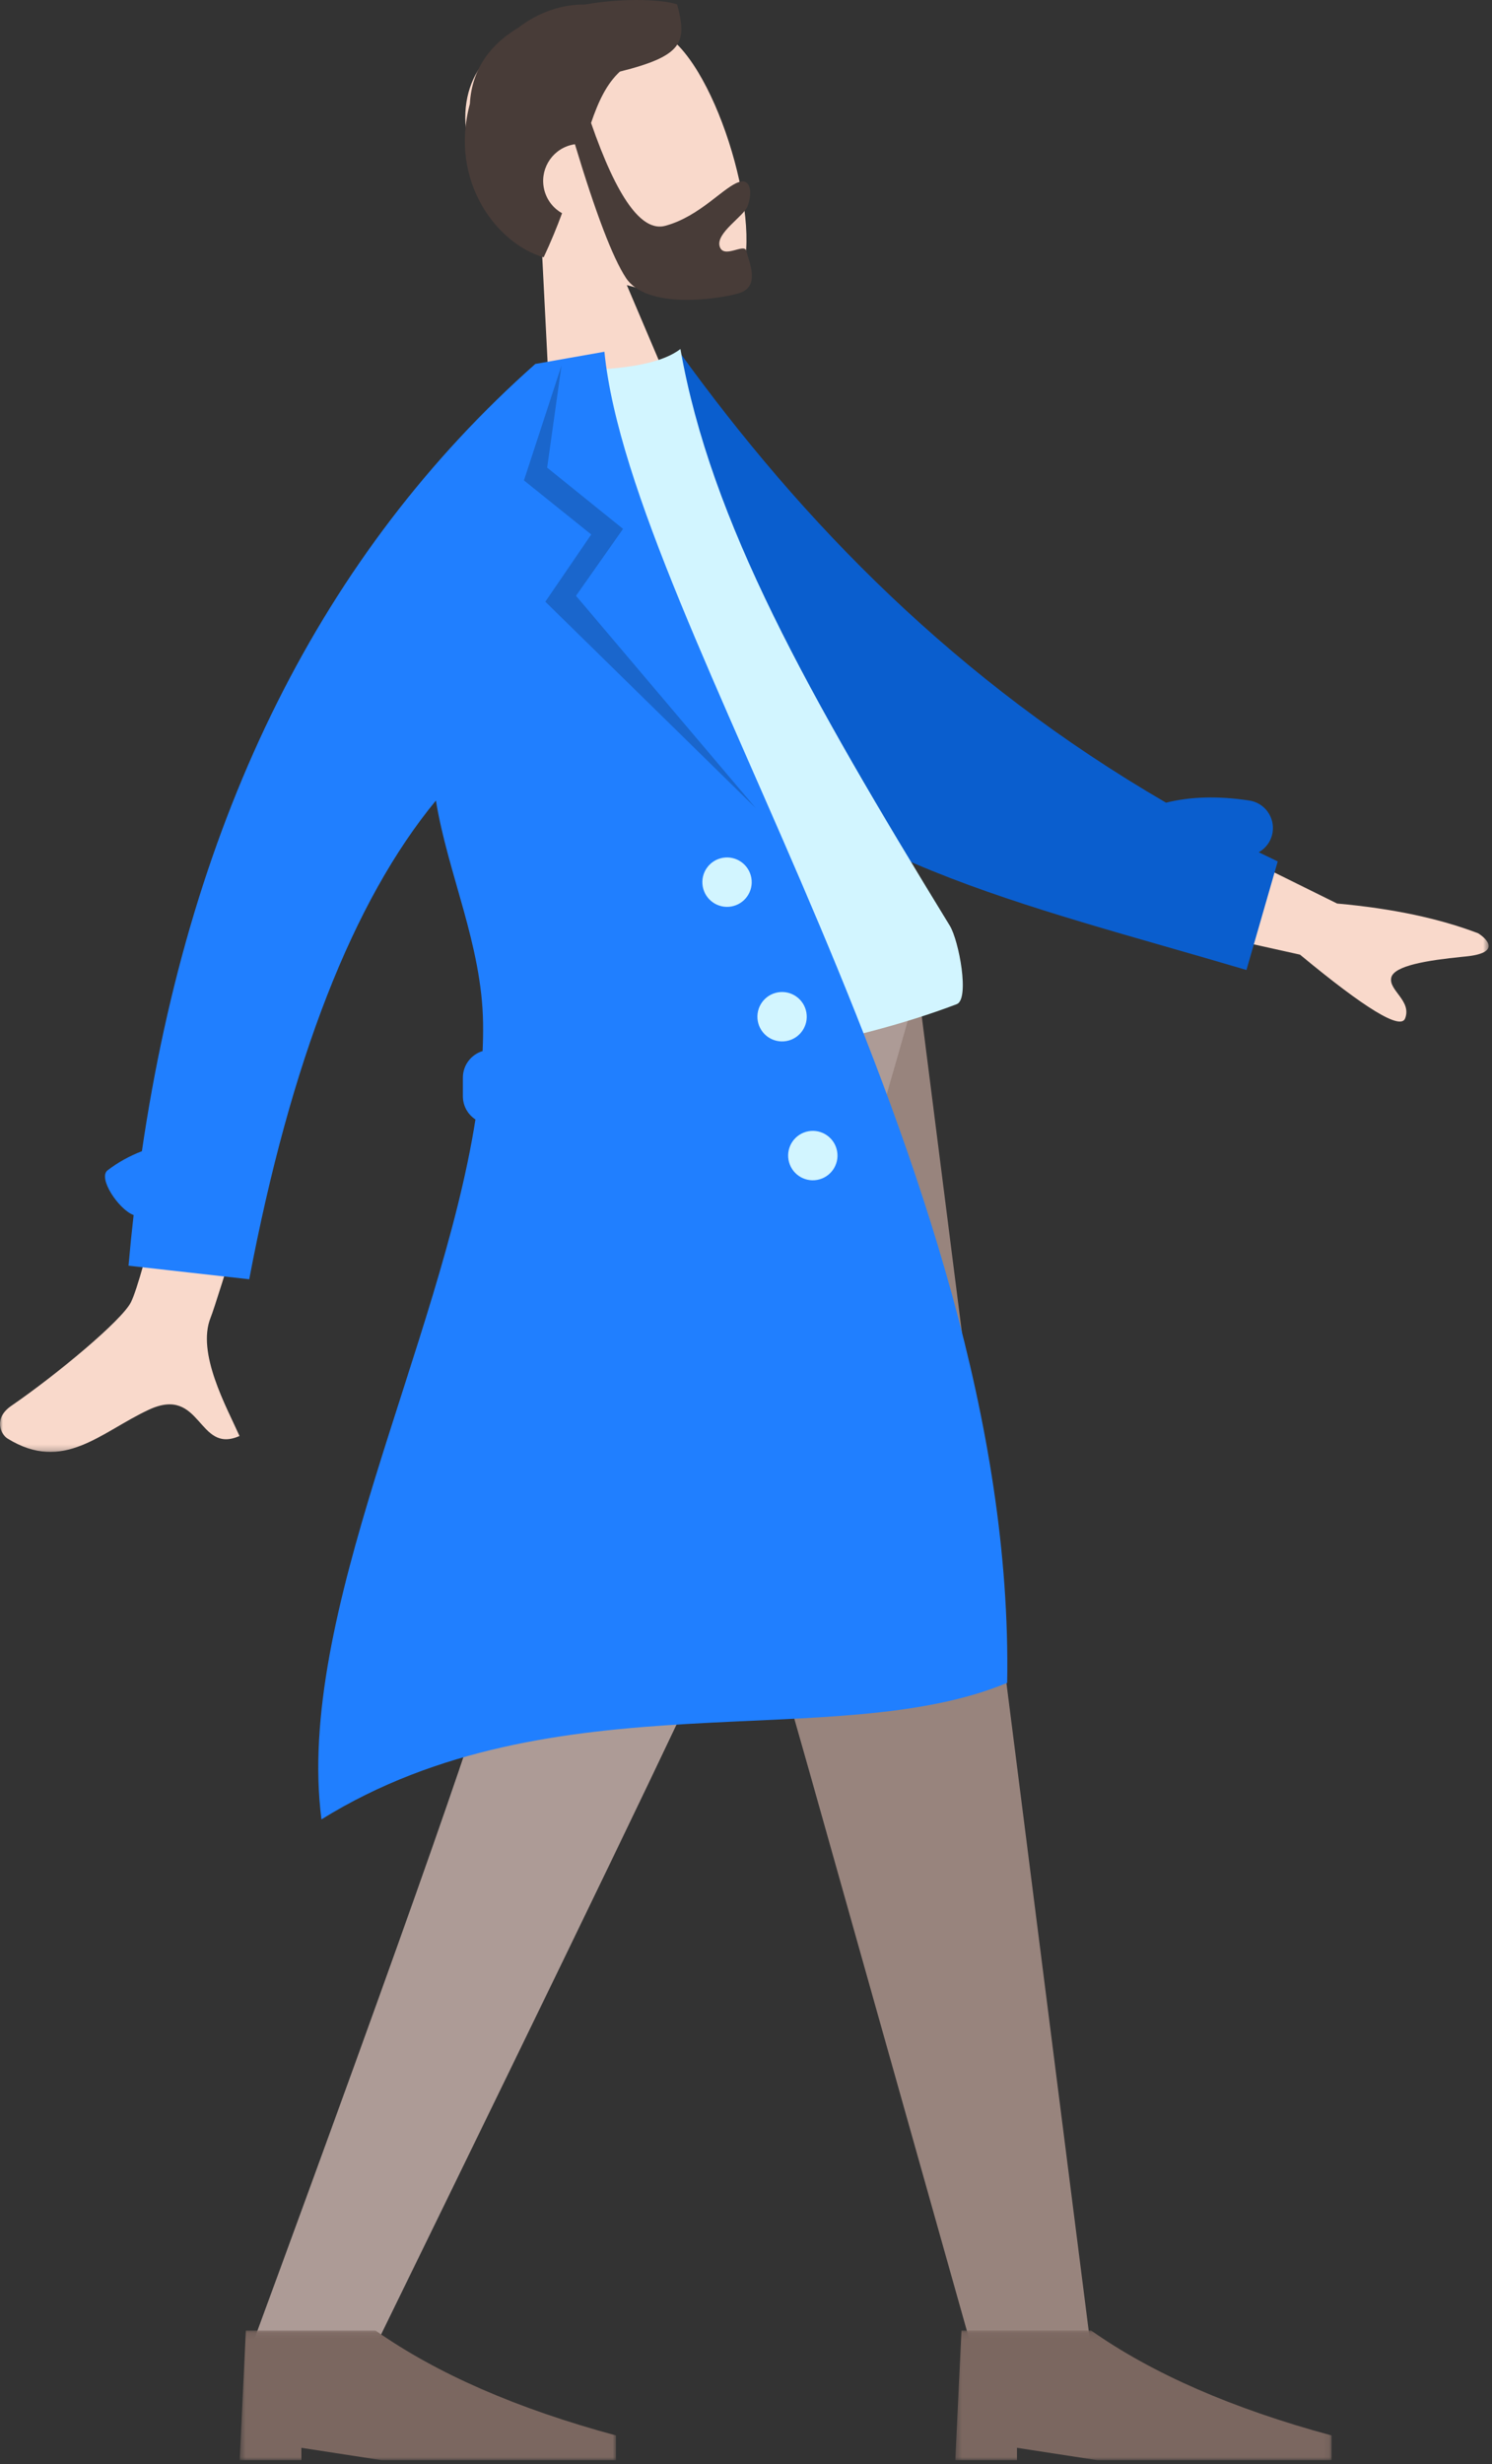
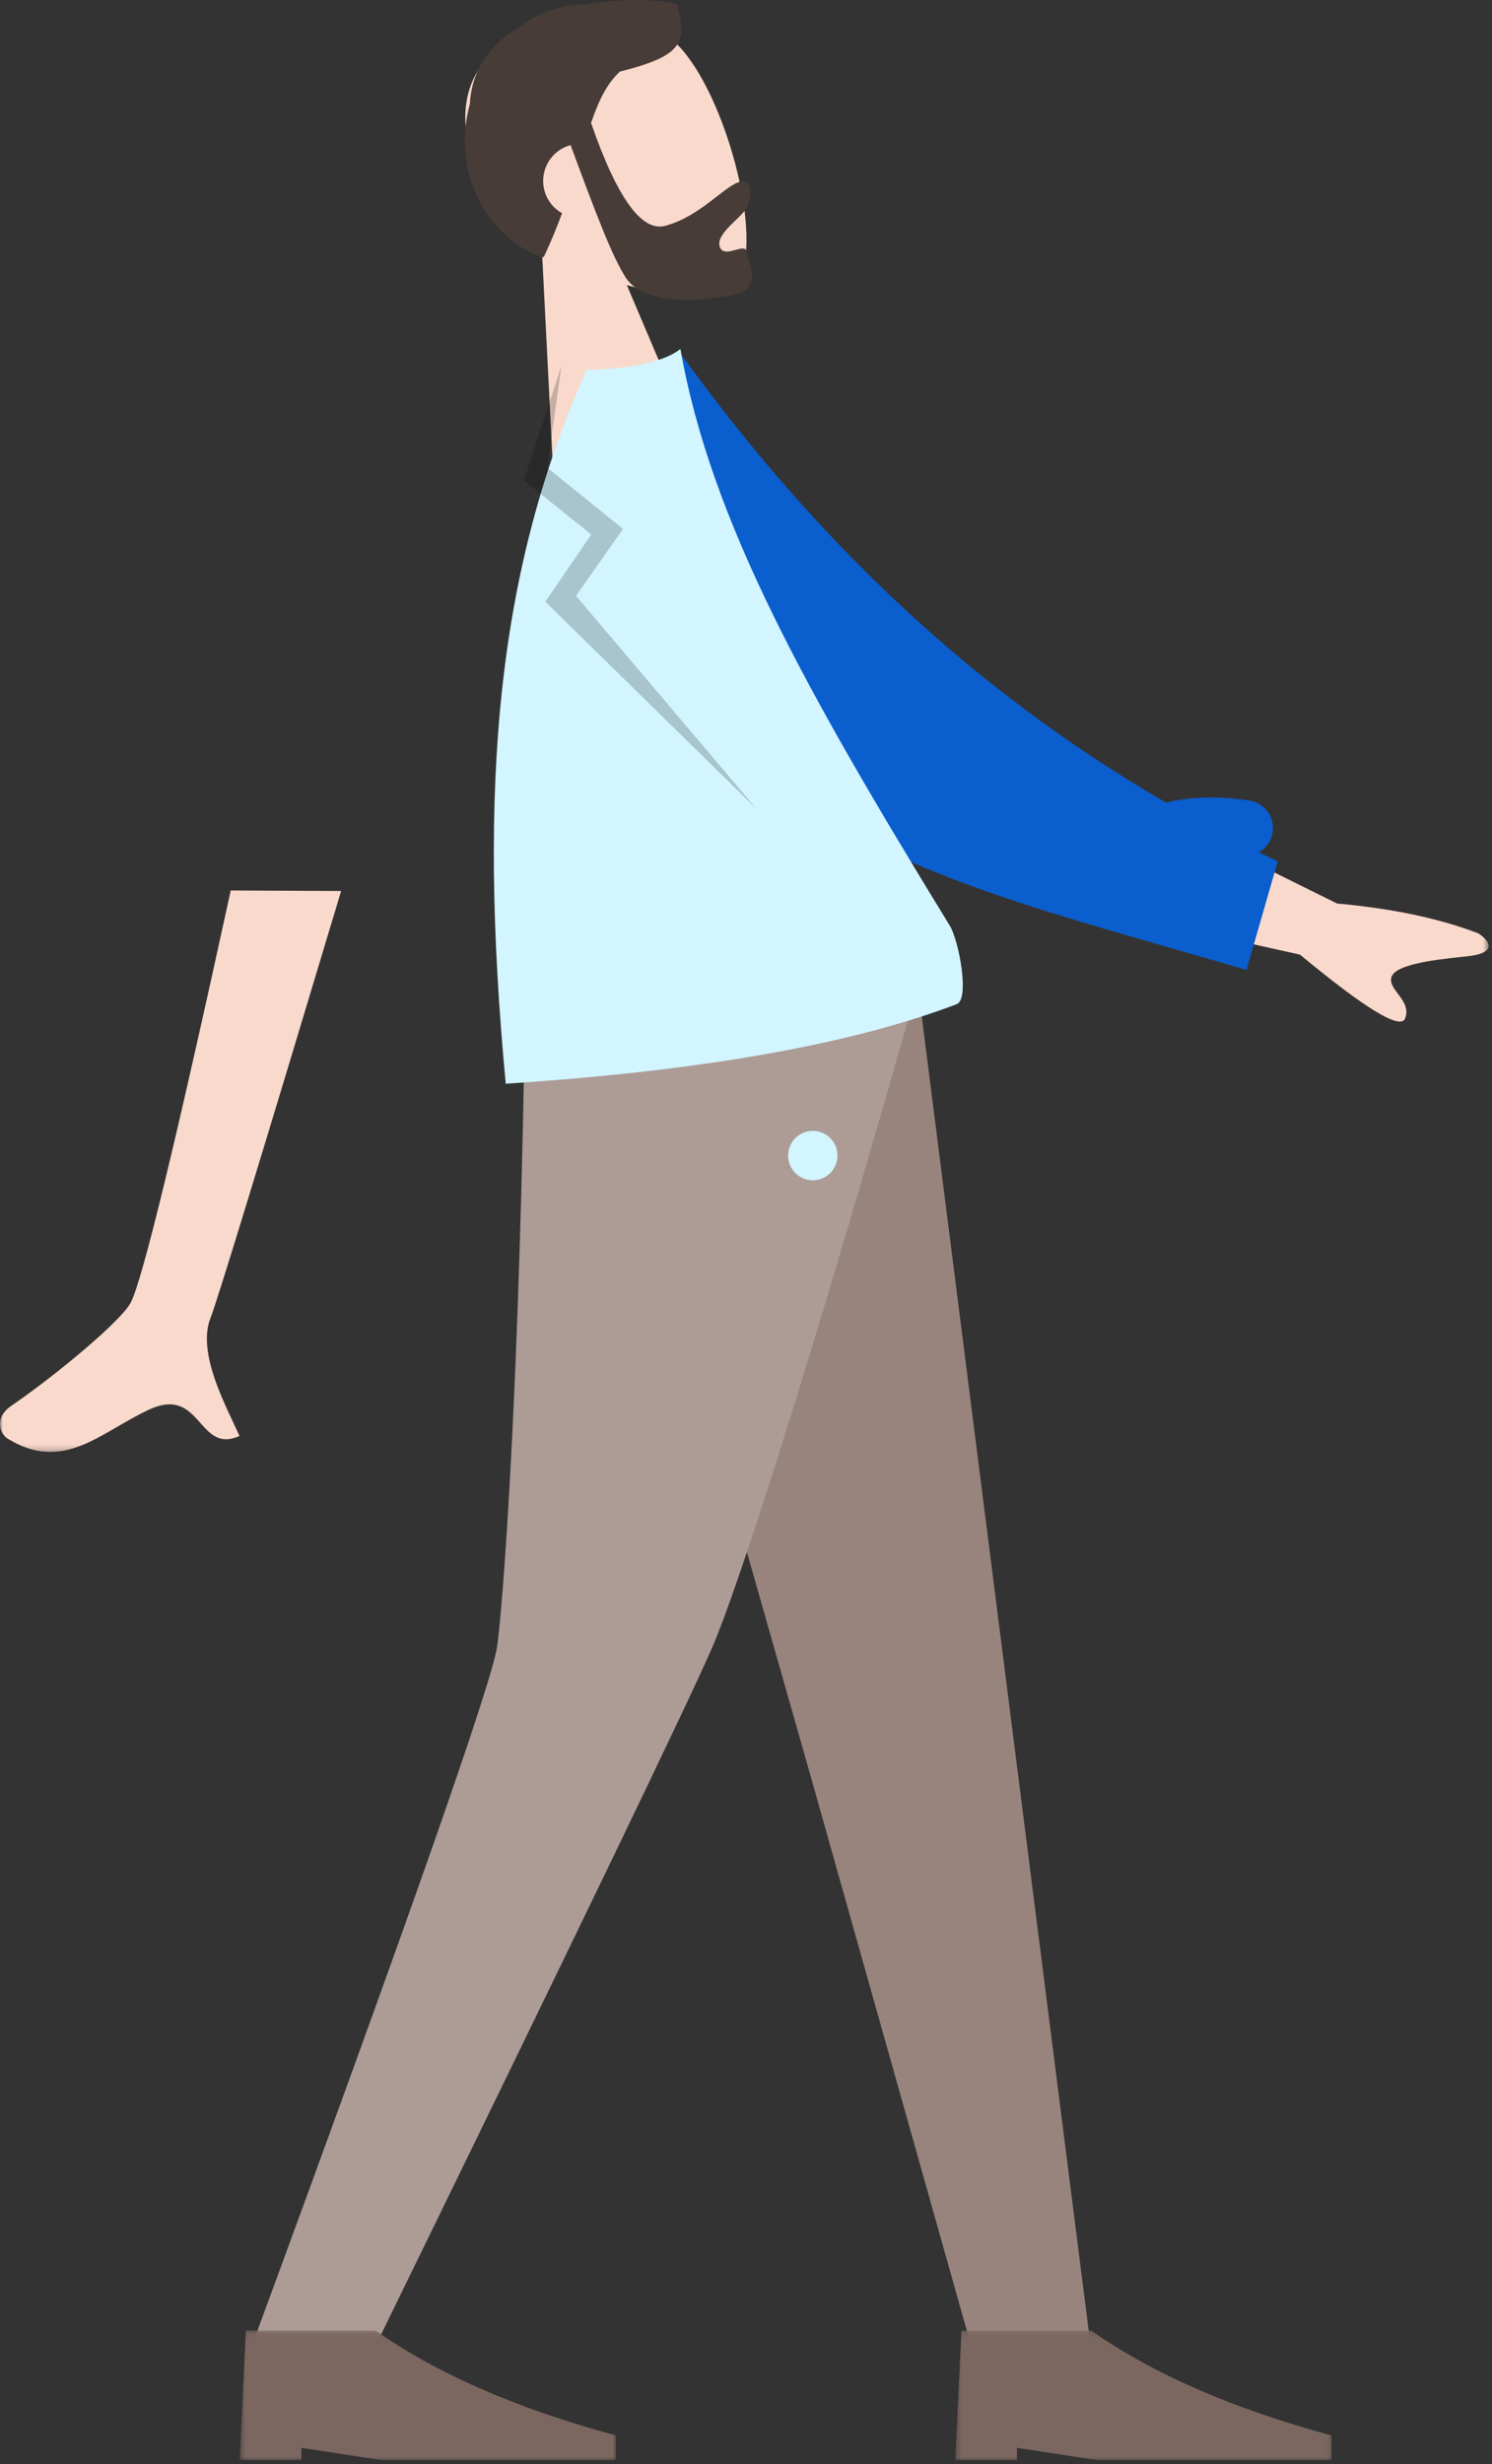
<svg xmlns="http://www.w3.org/2000/svg" xmlns:xlink="http://www.w3.org/1999/xlink" width="252" height="416" viewBox="0 0 252 416">
  <rect x="0" y="0" width="252" height="416" fill="#333333" stroke="none" />
  <defs>
    <polygon id="he-@ai-a" points=".485 .097 64.043 .097 64.043 22 .485 22" />
    <polygon id="he-@ai-c" points=".351 .097 63.909 .097 63.909 22 .351 22" />
    <polygon id="he-@ai-e" points="0 .898 251.435 .898 251.435 111.777 0 111.777" />
  </defs>
  <g fill="none" fill-rule="evenodd">
    <path fill="#F9D9CB" d="M78.984,23.788 C80.464,31.411 85.393,37.248 91.49,41.455 L93.571,82.48 L117.725,76.008 L105.872,48.134 C113.443,50.32 120.356,50.504 123.154,48.923 C130.17,44.958 123.467,17.17 114.719,7.851 C105.971,-1.468 74.718,1.823 78.984,23.788" />
-     <path fill="#483C38" d="M87.515,4.698 C83.015,7.386 79.69,11.47 79.363,17.536 C75.823,30.687 84,41.198 91.827,43.44 C93.051,40.831 94.064,38.349 94.932,36.001 C93.515,35.204 92.409,33.859 91.954,32.164 C91.06,28.825 93.038,25.395 96.373,24.501 C96.617,24.436 96.862,24.385 97.106,24.353 C100.612,35.99 103.481,43.509 105.716,46.91 C109.178,52.18 120.719,50.61 124.611,49.567 C128.457,48.536 126.636,44.554 126.041,42.336 C125.682,40.995 122.146,43.818 121.54,41.556 C120.934,39.295 125.626,36.531 126.277,34.794 C127.065,32.688 126.85,30.189 124.947,30.699 C122.336,31.399 118.301,36.533 112.349,38.128 C108.382,39.191 104.209,33.4 99.83,20.754 C101.085,17.081 102.455,14.168 104.694,12.09 C115.358,9.412 116.091,7.174 114.37,0.751 C112.326,-0.018 105.72,-0.465 98.786,0.769 C95.064,0.705 91.018,1.989 87.515,4.698" />
+     <path fill="#483C38" d="M87.515,4.698 C83.015,7.386 79.69,11.47 79.363,17.536 C75.823,30.687 84,41.198 91.827,43.44 C93.051,40.831 94.064,38.349 94.932,36.001 C93.515,35.204 92.409,33.859 91.954,32.164 C91.06,28.825 93.038,25.395 96.373,24.501 C100.612,35.99 103.481,43.509 105.716,46.91 C109.178,52.18 120.719,50.61 124.611,49.567 C128.457,48.536 126.636,44.554 126.041,42.336 C125.682,40.995 122.146,43.818 121.54,41.556 C120.934,39.295 125.626,36.531 126.277,34.794 C127.065,32.688 126.85,30.189 124.947,30.699 C122.336,31.399 118.301,36.533 112.349,38.128 C108.382,39.191 104.209,33.4 99.83,20.754 C101.085,17.081 102.455,14.168 104.694,12.09 C115.358,9.412 116.091,7.174 114.37,0.751 C112.326,-0.018 105.72,-0.465 98.786,0.769 C95.064,0.705 91.018,1.989 87.515,4.698" />
    <polygon fill="#98847D" points="154.985 166.079 184.273 396.582 164.171 396.582 136.609 298.777 98.833 166.079" />
    <path fill="#AD9B96" d="M155.099,166.079 C136.614,231.511 124.34,268.814 120.363,277.991 C116.386,287.168 97.322,326.698 63.171,396.582 L42.347,396.582 C69.172,323.735 83.044,284.205 83.961,277.991 C84.878,271.777 87.858,234.473 88.732,166.079 L155.099,166.079 Z" />
    <g transform="translate(40 393.356)">
      <mask id="he-@ai-b" fill="#fff">
        <use xlink:href="#he-@ai-a" />
      </mask>
      <path fill="#7B6760" d="M10.904,22 L10.904,19.914 L24.449,22 L64.043,22 L64.043,17.828 C47.328,13.308 33.782,7.397 23.407,0.097 L1.527,0.097 L0.485,22 L10.904,22 Z" mask="url(#he-@ai-b)" />
    </g>
    <g transform="translate(161 393.356)">
      <mask id="he-@ai-d" fill="#fff">
        <use xlink:href="#he-@ai-c" />
      </mask>
      <path fill="#7B6760" d="M10.77,22 L10.77,19.914 L24.315,22 L63.909,22 L63.909,17.828 C47.194,13.308 33.648,7.397 23.273,0.097 L1.393,0.097 L0.351,22 L10.77,22 Z" mask="url(#he-@ai-d)" />
    </g>
    <g transform="translate(0 133.356)">
      <mask id="he-@ai-f" fill="#fff">
        <use xlink:href="#he-@ai-e" />
      </mask>
      <path fill="#F9D9CB" d="M184.783,20.077 L219.57,27.818 C230.638,36.981 236.556,40.571 237.325,38.588 C238.479,35.613 234.527,33.853 234.981,31.719 C235.418,29.663 241.179,28.776 246.886,28.195 L247.544,28.13 C253.458,27.551 251.299,25.251 249.666,24.216 C243.08,21.697 235.137,20.021 225.836,19.188 L188.861,0.898 L184.783,20.077 Z M38.97,16.984 C29.773,59.188 24.157,82.357 22.122,86.49 C20.63,89.521 9.584,98.727 1.918,103.988 C-1.158,106.098 0.116,108.802 1.278,109.52 C10.733,115.361 16.956,108.458 25.138,104.65 C34.101,100.477 33.347,112.264 40.453,109.084 C38.27,104.188 33.165,95.078 35.575,89.098 C36.646,86.44 43.994,62.432 57.619,17.074 L38.97,16.984 Z" mask="url(#he-@ai-f)" />
    </g>
    <path fill="#0A5ECE" d="M104.502,65.769 C107.072,77.56 111.137,110.498 117.827,119.227 C137.757,145.234 172.722,152.551 210.527,163.767 L215.809,145.436 C214.732,144.926 213.664,144.411 212.605,143.89 C213.821,143.206 214.721,141.988 214.946,140.5 C215.334,137.937 213.573,135.544 211.012,135.156 C205.81,134.365 201.107,134.475 196.949,135.52 C161.62,115.003 135.562,88.285 114.682,59.328 L104.502,65.769 Z" />
    <path fill="#D2F5FF" d="M99.084,62.457 C106.884,62.23 112.164,61.053 114.925,58.927 C120.083,88.182 136.422,117.092 160.423,156.289 C161.964,158.806 163.811,168.691 161.594,169.535 C143.695,176.349 118.304,180.826 85.418,182.967 C80.673,132.456 83.966,96.208 99.084,62.457" />
-     <path fill="#207FFF" d="M90.416,61.445 L90.416,61.445 C54.439,93.348 32.289,137.653 23.966,194.362 C21.872,195.162 19.939,196.234 18.174,197.584 C16.464,198.892 20.108,204.262 22.568,205.138 C22.248,207.961 21.961,210.811 21.707,213.692 L42.093,215.983 C49.101,179.099 59.612,152.155 73.627,135.156 C75.641,147.544 81.398,159.505 81.59,172.705 C81.613,174.268 81.586,175.851 81.512,177.453 C79.584,178.035 78.18,179.825 78.181,181.942 L78.181,185.08 C78.181,186.721 79.024,188.165 80.303,189.003 C74.321,227.054 49.847,272.739 54.294,307.169 C93.636,282.781 140.854,296.298 170.111,284.118 C171.636,196.407 106.669,105.476 102.085,59.387 L90.416,61.445 Z" />
    <polygon fill="#000" fill-opacity=".2" points="88.496 81.111 99.863 90.238 92.107 101.587 127.641 136.432 97.288 100.591 105.23 89.292 92.415 78.955 94.835 61.725" />
    <path fill="#D2F5FF" d="M118.692,149.659 C119.092,151.928 121.254,153.444 123.521,153.044 C125.788,152.644 127.301,150.481 126.901,148.212 C126.501,145.943 124.339,144.427 122.072,144.827 C119.805,145.226 118.292,147.39 118.692,149.659 M127.988,172.379 C128.388,174.648 130.55,176.163 132.817,175.764 C135.084,175.364 136.597,173.2 136.197,170.931 C135.797,168.662 133.635,167.147 131.368,167.547 C129.101,167.947 127.588,170.11 127.988,172.379 M133.18,195.823 C133.58,198.092 135.742,199.607 138.009,199.207 C140.275,198.808 141.789,196.644 141.389,194.375 C140.989,192.106 138.827,190.591 136.56,190.99 C134.293,191.39 132.78,193.554 133.18,195.823" />
  </g>
</svg>